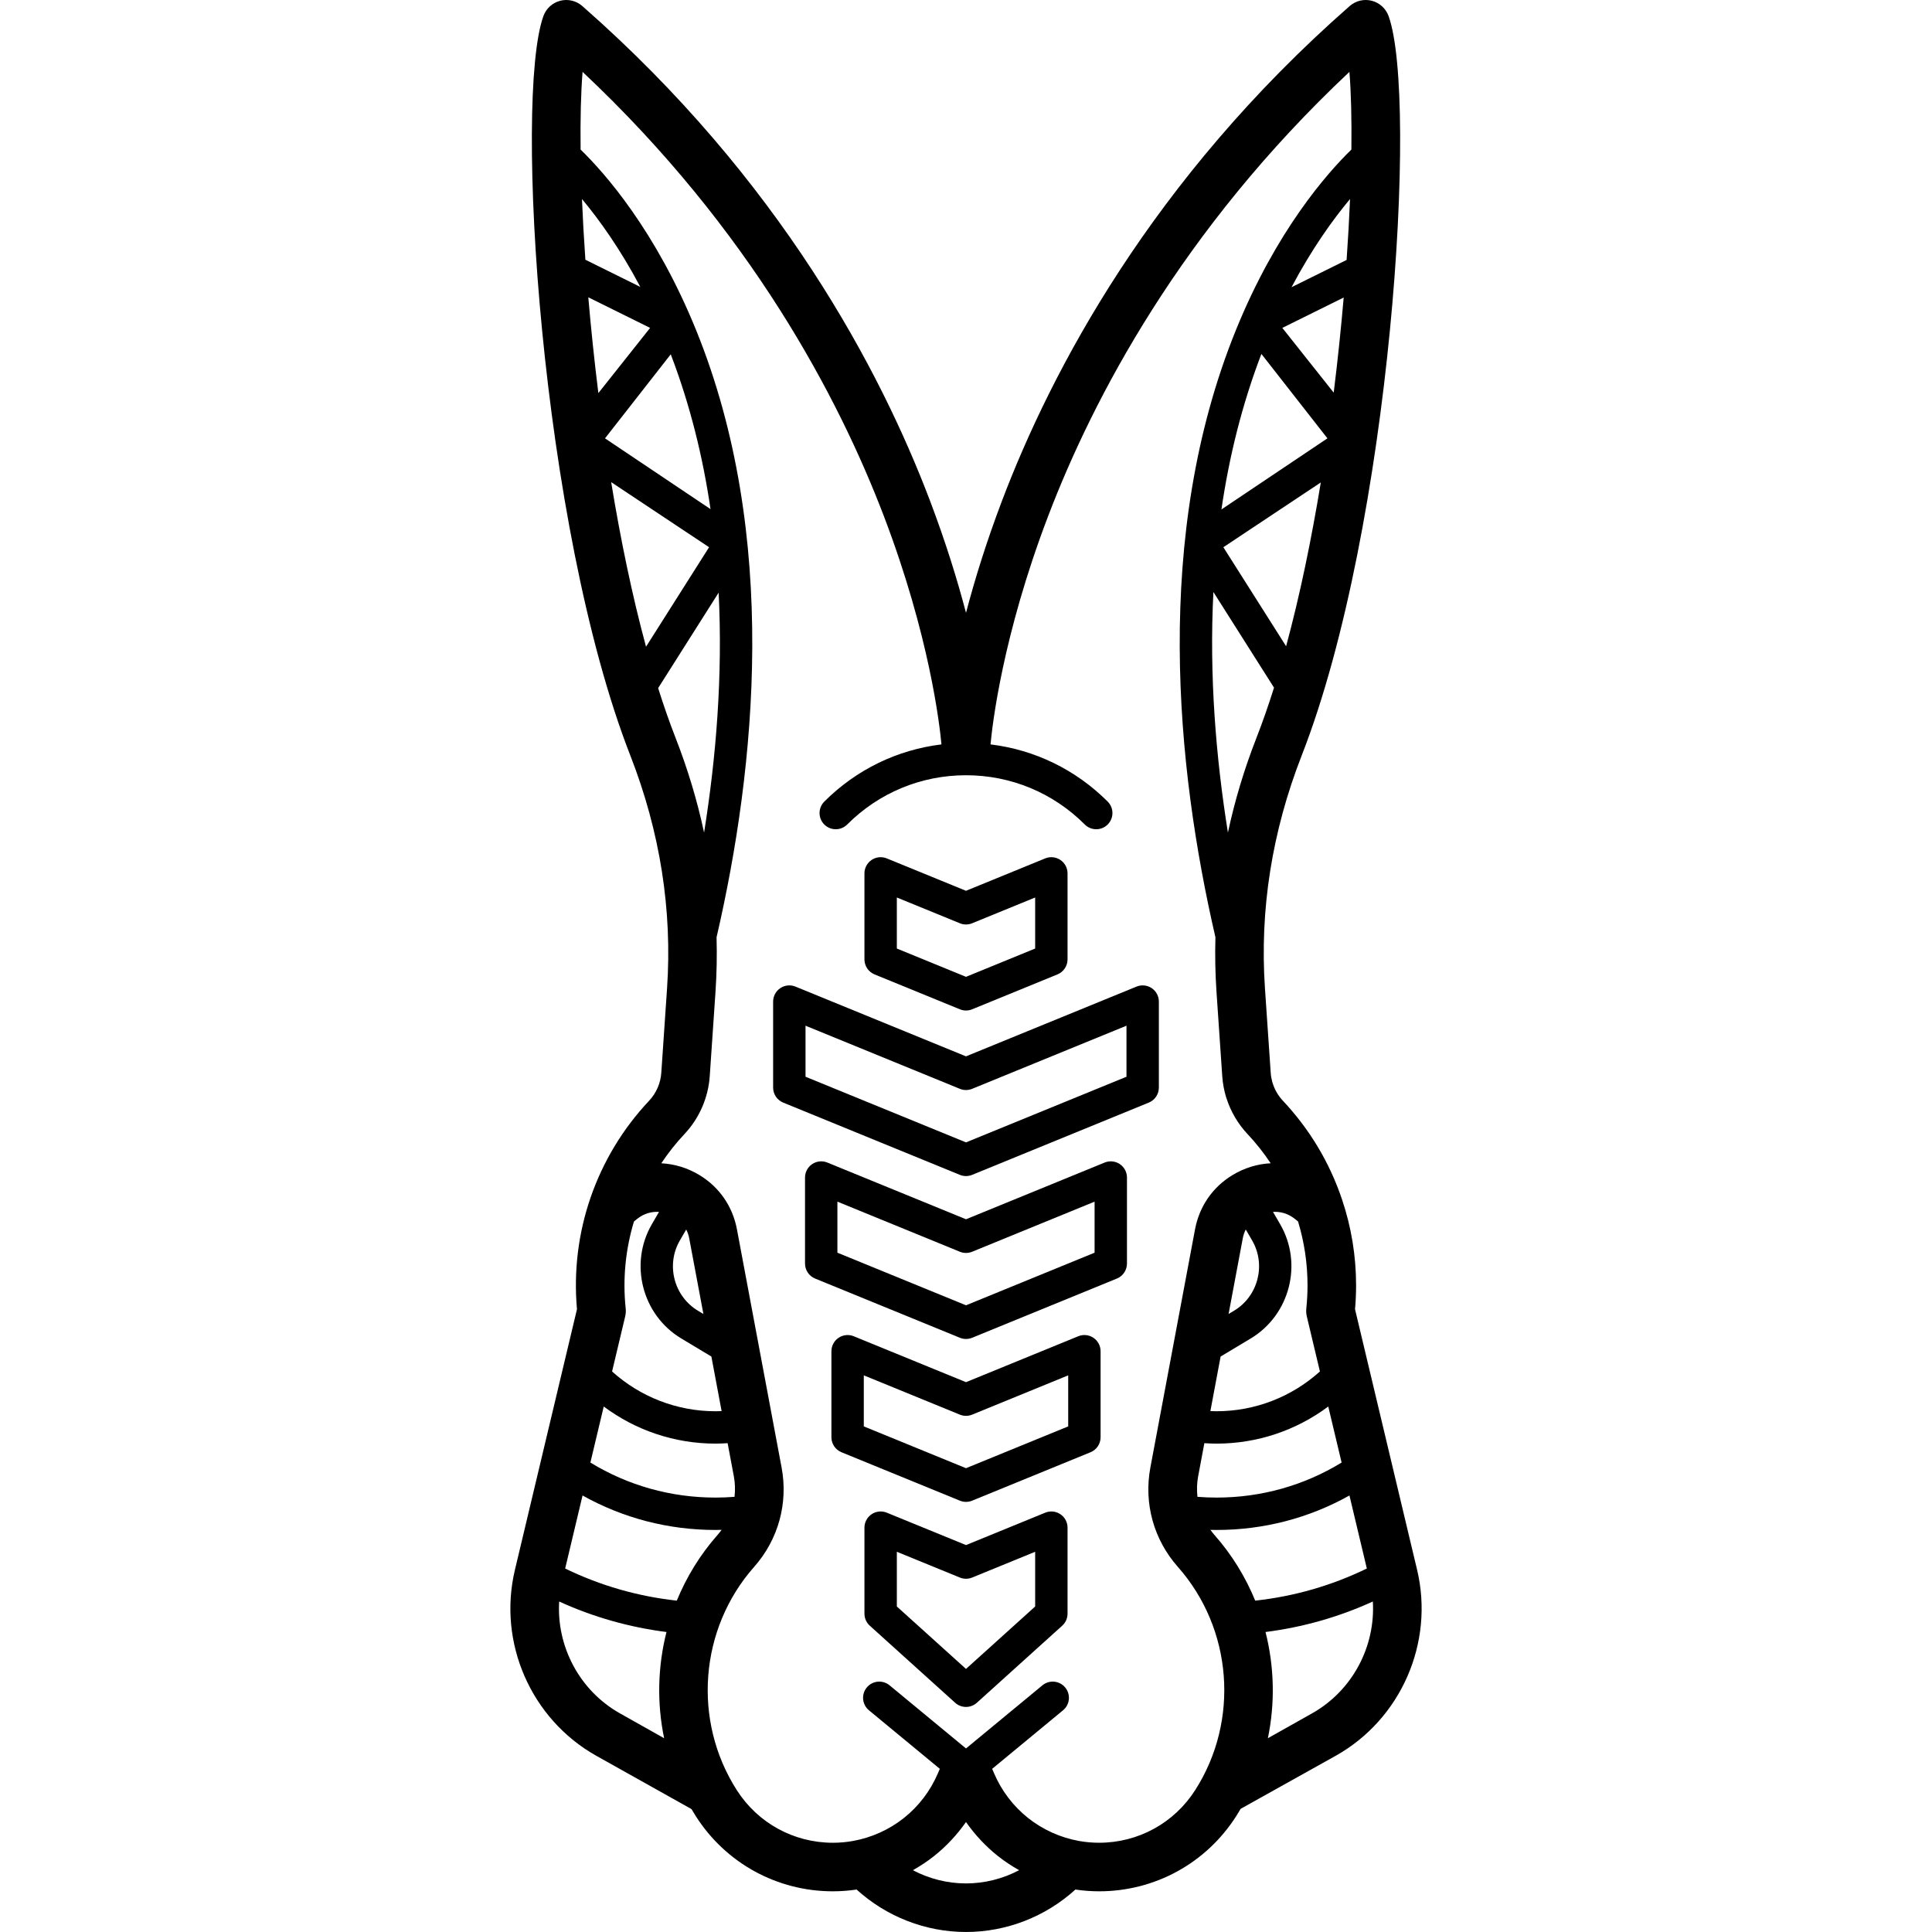
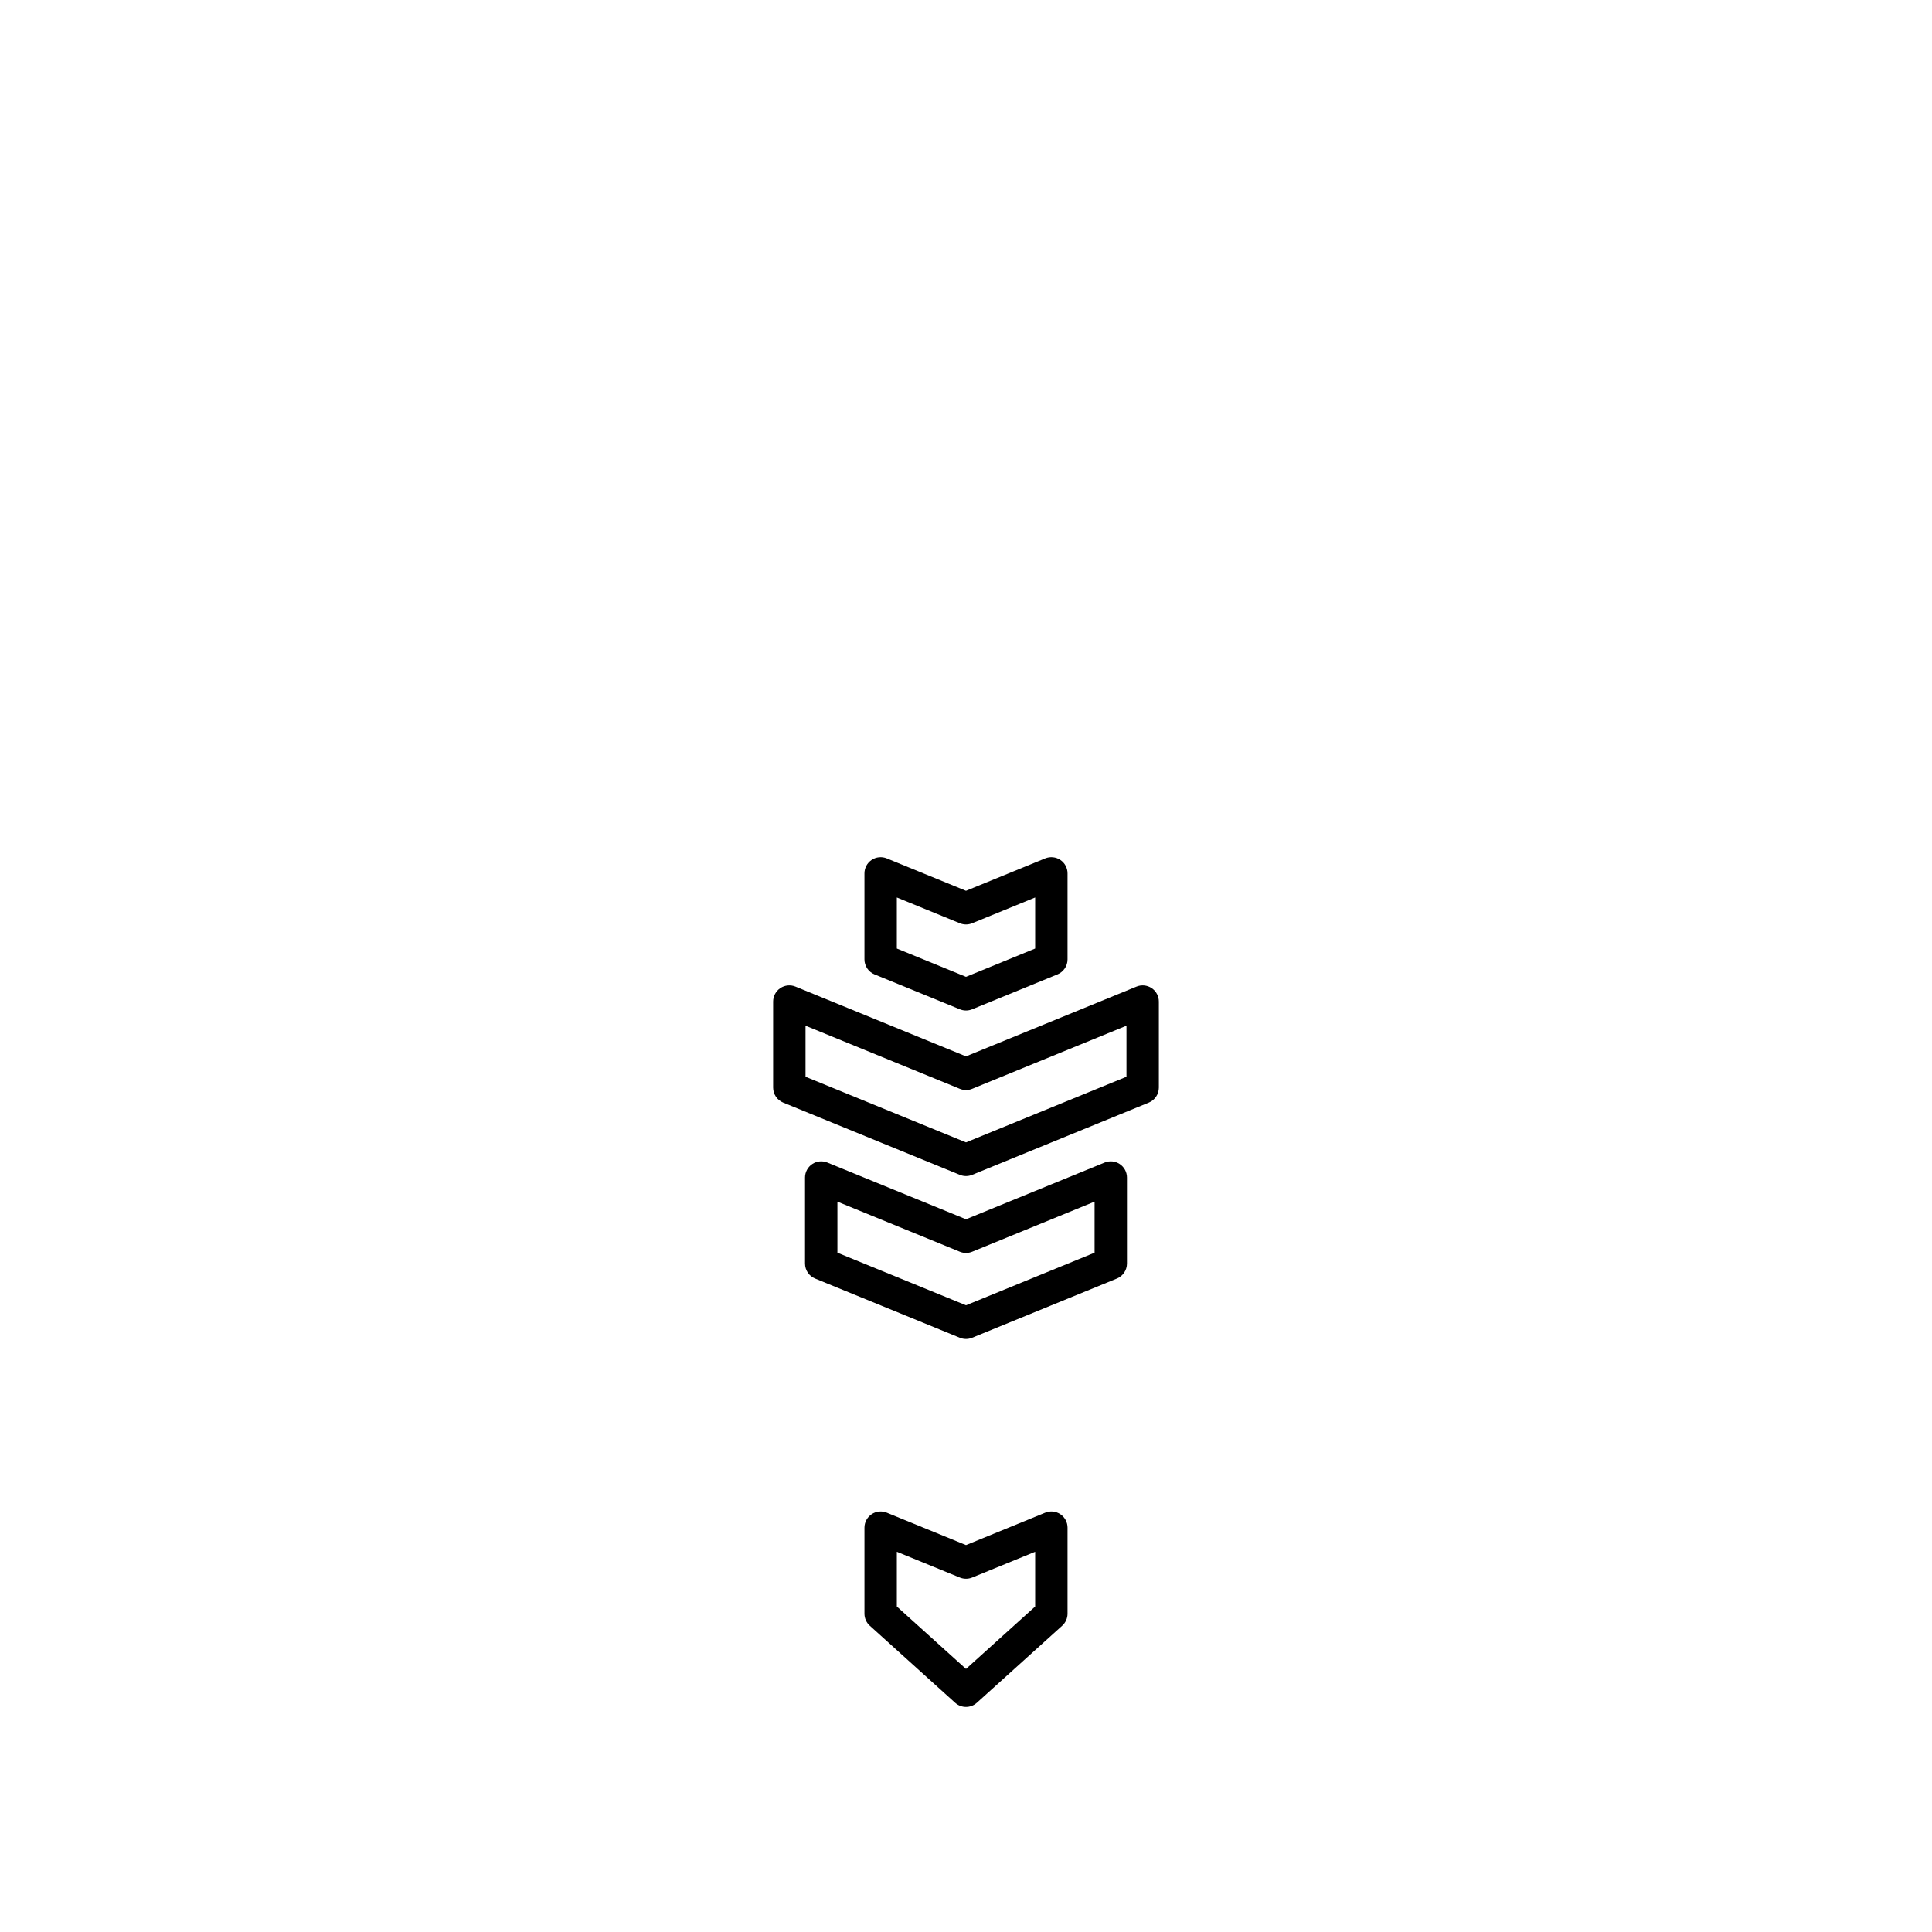
<svg xmlns="http://www.w3.org/2000/svg" version="1.1" viewBox="0 0 477.292 477.292" enable-background="new 0 0 477.292 477.292">
  <g>
    <path d="m238.646,290.542c0.515,0 1.029-0.099 1.514-0.298l43.646-17.853c1.503-0.615 2.486-2.078 2.486-3.702v-21.253c0-1.333-0.664-2.578-1.771-3.321s-2.511-0.887-3.744-0.381l-42.132,17.233-42.132-17.233c-1.233-0.505-2.638-0.361-3.744,0.381-1.106,0.743-1.771,1.988-1.771,3.321v21.253c0,1.625 0.982,3.087 2.486,3.702l43.646,17.853c0.487,0.198 1.002,0.298 1.516,0.298zm-39.646-37.148l38.132,15.597c0.97,0.397 2.059,0.397 3.028,0l38.132-15.597v12.61l-39.646,16.216-39.646-16.216v-12.61z" />
    <path d="m276.644,287.583c-1.106-0.743-2.511-0.887-3.744-0.381l-34.254,14.011-34.254-14.011c-1.235-0.505-2.638-0.361-3.744,0.381-1.106,0.743-1.771,1.988-1.771,3.321v21.253c0,1.625 0.982,3.087 2.486,3.702l35.768,14.63c0.485,0.199 1,0.298 1.514,0.298s1.029-0.099 1.514-0.298l35.768-14.63c1.503-0.615 2.486-2.078 2.486-3.702v-21.253c0.001-1.333-0.663-2.578-1.769-3.321zm-6.23,21.889l-31.768,12.994-31.768-12.994v-12.61l30.254,12.375c0.97,0.397 2.059,0.397 3.028,0l30.254-12.375v12.61z" />
-     <path d="m270.124,330.495c-1.106-0.743-2.51-0.887-3.744-0.381l-27.734,11.344-27.734-11.344c-1.235-0.505-2.638-0.361-3.744,0.381-1.106,0.743-1.771,1.988-1.771,3.321v21.253c0,1.625 0.982,3.087 2.486,3.702l29.249,11.963c0.485,0.199 1,0.298 1.514,0.298s1.029-0.099 1.514-0.298l29.249-11.963c1.503-0.615 2.486-2.078 2.486-3.702v-21.253c0-1.333-0.664-2.578-1.771-3.321zm-6.229,21.889l-25.249,10.327-25.249-10.327v-12.61l23.734,9.708c0.97,0.397 2.059,0.397 3.028,0l23.734-9.708v12.61z" />
    <path d="m261.962,374.08c-1.106-0.743-2.511-0.887-3.744-0.381l-19.572,8.005-19.572-8.005c-1.234-0.505-2.638-0.361-3.744,0.381-1.106,0.743-1.771,1.988-1.771,3.321v21.253c0,1.132 0.479,2.21 1.319,2.969l21.086,19.037c0.762,0.687 1.721,1.031 2.681,1.031s1.919-0.344 2.681-1.031l21.086-19.037c0.84-0.759 1.319-1.837 1.319-2.969v-21.254c0.002-1.333-0.662-2.578-1.769-3.32zm-6.229,22.796l-17.086,15.425-17.086-15.425v-13.517l15.572,6.369c0.97,0.397 2.059,0.397 3.028,0l15.572-6.369v13.517z" />
    <path d="m216.046,240.719l21.086,8.625c0.485,0.199 1,0.298 1.514,0.298s1.029-0.099 1.514-0.298l21.086-8.625c1.503-0.615 2.486-2.078 2.486-3.702v-21.253c0-1.333-0.664-2.578-1.771-3.321s-2.511-0.887-3.744-0.381l-19.572,8.005-19.572-8.005c-1.234-0.505-2.638-0.361-3.744,0.381-1.106,0.743-1.771,1.988-1.771,3.321v21.253c0.002,1.624 0.984,3.087 2.488,3.702zm5.514-18.998l15.572,6.369c0.97,0.397 2.059,0.397 3.028,0l15.572-6.369v12.61l-17.086,6.989-17.086-6.989v-12.61z" />
-     <path d="m350.086,387.81l-15.332-64.369c0.174-1.966 0.262-3.949 0.262-5.911 0-7.244-1.172-14.39-3.484-21.237-3.075-9.123-7.981-17.313-14.591-24.351-1.178-1.25-2.063-2.781-2.558-4.429-0.027-0.089-0.056-0.178-0.086-0.265-0.196-0.716-0.322-1.465-0.374-2.228l-1.42-20.821c-1.324-19.394 1.729-38.755 9.073-57.548 22.149-56.699 28.801-162.366 21.464-182.69-0.673-1.866-2.226-3.278-4.146-3.773-1.922-0.495-3.962-0.008-5.454,1.3-48.938,42.925-73.713,90.129-85.88,122.171-3.894,10.256-6.776,19.606-8.913,27.737-2.137-8.131-5.019-17.482-8.914-27.738-12.167-32.04-36.944-79.245-85.884-122.168-1.491-1.308-3.533-1.795-5.455-1.299-1.921,0.495-3.473,1.908-4.146,3.775-7.331,20.334-0.672,126.006 21.473,182.69 7.34,18.79 10.392,38.153 9.069,57.55l-1.419,20.817c-0.176,2.581-1.249,5.04-3.022,6.923-13.043,13.858-19.502,32.573-17.811,51.494l-15.334,64.403c-4.278,17.968 3.978,36.842 20.076,45.897l23.55,13.189c0.348,0.591 0.702,1.179 1.073,1.76 7.42,11.617 20.079,18.552 33.861,18.552 1.956,0 3.918-0.152 5.855-0.437 7.356,6.695 17.023,10.487 27.026,10.487 10.004,0 19.67-3.793 27.026-10.488 1.935,0.285 3.898,0.437 5.855,0.437 13.783,0 26.441-6.936 33.86-18.551 0.386-0.604 0.755-1.214 1.116-1.828l23.517-13.123c16.097-9.052 24.352-27.927 20.067-45.928zm-50.121-8.677c-0.338-0.382-0.639-0.786-0.938-1.191 0.504,0.011 1.009,0.029 1.513,0.029 11.649,0 22.849-2.928 32.835-8.518l4.297,18.044c-8.693,4.219-17.932,6.879-27.577,7.934-2.4-5.86-5.78-11.384-10.13-16.298zm7.057-73.212c0.145-0.776 0.4-1.504 0.74-2.179l1.577,2.72c3.478,5.996 1.471,13.776-4.472,17.343l-1.351,.811 3.506-18.695zm-5.476,29.207l7.438-4.464c9.67-5.803 12.934-18.461 7.277-28.216l-1.773-3.058c1.753-0.108 3.683,0.341 5.46,1.779l.727,.586c1.55,5.112 2.342,10.41 2.342,15.775 0,1.895-0.1,3.814-0.298,5.707-0.07,0.673-0.026,1.354 0.131,2.012l3.229,13.562c-6.964,6.289-16.032,9.829-25.539,9.829-0.506,0-1.014-0.015-1.521-0.035l2.527-13.477zm29.892,26.189c-9.281,5.672-19.86,8.653-30.898,8.653-1.576,0-3.15-0.064-4.713-0.187-0.185-1.658-0.15-3.353 0.167-5.045l1.539-8.209c1.003,0.066 2.006,0.111 3.007,0.111 10.052,0 19.703-3.266 27.601-9.168l3.297,13.845zm-28.085-155.63c-2.961-18.48-4.649-38.778-3.588-59.433l14.974,23.629c-1.368,4.343-2.813,8.496-4.34,12.404-3.017,7.717-5.366,15.528-7.046,23.4zm26.132-108.688l-12.693-15.994 15.16-7.503c-0.651,7.593-1.472,15.489-2.467,23.497zm-11.758,62.652l-15.501-24.461 24.071-16.003c-2.299,14.005-5.144,27.824-8.57,40.464zm14.947-95.433l-13.606,6.734c5.056-9.56 10.255-16.759 14.452-21.787-0.198,4.776-0.479,9.816-0.846,15.053zm-21.051,23.219l16.312,20.855-26.183,17.564c1.895-12.981 5.072-25.905 9.871-38.419zm-160.636,31.673l24.187,16.08-15.574,24.577c-3.447-12.695-6.306-26.583-8.613-40.657zm-5.649-45.663l15.269,7.557-12.783,16.107c-1.004-8.065-1.831-16.018-2.486-23.664zm4.126,34.846l16.241-20.764c4.769,12.46 7.934,25.325 9.826,38.249l-26.067-17.485zm-4.848-44.129c-0.365-5.217-0.646-10.239-0.843-14.998 4.187,5.016 9.37,12.191 14.413,21.714l-13.57-6.716zm17.976,105.828l14.944-23.582c1.044,20.602-0.642,40.844-3.595,59.278-1.68-7.872-4.027-15.682-7.042-23.399-1.515-3.875-2.949-7.992-4.307-12.297zm-5.244,131.173c1.774-1.434 3.704-1.881 5.457-1.772l-1.772,3.056c-5.657,9.755-2.393,22.413 7.277,28.216l7.434,4.462 2.527,13.479c-0.506,0.02-1.013,0.035-1.518,0.035-9.508,0-18.576-3.541-25.54-9.83l3.23-13.564c0.157-0.66 0.201-1.343 0.13-2.018-0.77-7.315-0.031-14.603 2.046-21.474l.729-.59zm9.853,94.266c-9.646-1.055-18.886-3.715-27.579-7.934l4.296-18.045c9.986,5.59 21.187,8.518 32.836,8.518 0.503,0 1.006-0.018 1.509-0.029-0.299,0.404-0.6,0.808-0.937,1.189-4.349,4.916-7.727,10.441-10.125,16.301zm14.095-30.692c0.317,1.693 0.352,3.387 0.167,5.045-1.562,0.122-3.135,0.186-4.71,0.186-11.039,0-21.618-2.982-30.899-8.654l3.297-13.845c7.898,5.902 17.55,9.168 27.602,9.168 1,0 2.002-0.045 3.004-0.111l1.539,8.211zm-13.343-58.277l1.576-2.717c0.339,0.674 0.594,1.402 0.739,2.177l3.505,18.692-1.347-.808c-5.944-3.568-7.951-11.348-4.473-17.344zm-14.791,116.82c-9.96-5.602-15.693-16.486-15.021-27.636 8.42,3.841 17.293,6.359 26.51,7.535-2.168,8.56-2.384,17.552-0.581,26.238l-10.908-6.137zm72.363,38.742c1.833-1.033 3.596-2.194 5.247-3.505 3.02-2.404 5.665-5.248 7.873-8.393 2.21,3.148 4.857,5.993 7.884,8.402 1.649,1.306 3.409,2.463 5.238,3.494-4.013,2.116-8.516,3.269-13.122,3.269-4.606,0.001-9.108-1.151-13.12-3.267zm69.749-19.794c-5.204,8.148-14.082,13.012-23.748,13.012-1.66,0-3.328-0.147-4.953-0.438-4.585-0.823-8.94-2.788-12.583-5.672-3.651-2.906-6.548-6.703-8.381-10.989l-.499-1.16 17.511-14.464c1.703-1.407 1.943-3.928 0.537-5.631-1.407-1.703-3.928-1.943-5.631-0.537l-18.88,15.595-18.88-15.595c-1.703-1.406-4.224-1.166-5.631,0.537-1.407,1.703-1.167,4.225 0.537,5.631l17.508,14.462-.504,1.173c-1.829,4.276-4.726,8.073-8.371,10.974-3.64,2.889-7.993,4.853-12.585,5.677-1.629,0.292-3.296,0.439-4.957,0.439-9.666,0-18.544-4.864-23.748-13.012-10.983-17.193-9.215-39.872 4.3-55.15 5.966-6.75 8.436-15.698 6.775-24.552l-11.028-58.818c-1.063-5.668-4.341-10.425-9.227-13.393-2.964-1.804-6.208-2.766-9.461-2.935 1.687-2.539 3.59-4.955 5.712-7.21 3.67-3.9 5.893-8.99 6.256-14.332l1.419-20.817c0.306-4.495 0.385-8.987 0.263-13.47 9.659-41.81 15.555-99.27-5.078-150.06-9.959-24.514-22.504-38.703-28.51-44.546-0.091-7.569 0.075-14.101 0.486-19.187 41.66,39.119 63.395,80.837 74.41,109.684 11.329,29.669 13.83,51.832 14.25,56.457-10.922,1.328-21.033,6.219-28.943,14.13-1.562,1.563-1.562,4.095 0,5.657 0.781,0.781 1.805,1.171 2.829,1.171 1.024,0 2.047-0.391 2.829-1.171 7.846-7.847 18.27-12.168 29.349-12.168 11.08,0 21.503,4.321 29.35,12.168 1.563,1.562 4.095,1.562 5.657,0 1.562-1.563 1.562-4.095 0-5.657-7.911-7.91-18.022-12.802-28.943-14.13 0.419-4.621 2.919-26.783 14.25-56.456 11.015-28.847 32.75-70.567 74.409-109.687 0.412,5.085 0.578,11.618 0.488,19.189-6.006,5.843-18.551,20.032-28.51,44.546-20.633,50.788-14.738,108.245-5.08,150.054-0.122,4.484-0.043,8.976 0.264,13.471l1.42,20.826c0.121,1.752 0.434,3.477 0.93,5.125 0.039,0.127 0.081,0.252 0.127,0.375 1.048,3.282 2.842,6.329 5.195,8.823 2.122,2.259 4.023,4.67 5.711,7.211-3.25,0.169-6.493,1.132-9.456,2.935-4.89,2.97-8.168,7.727-9.231,13.396l-11.028,58.815c-1.661,8.854 0.809,17.803 6.778,24.556 13.52,15.277 15.288,37.953 4.296,55.148zm28.862-18.949l-10.911,6.136c1.805-8.686 1.589-17.678-0.58-26.237 9.218-1.176 18.09-3.694 26.51-7.536 0.671,11.151-5.061,22.035-15.019,27.637z" />
  </g>
</svg>